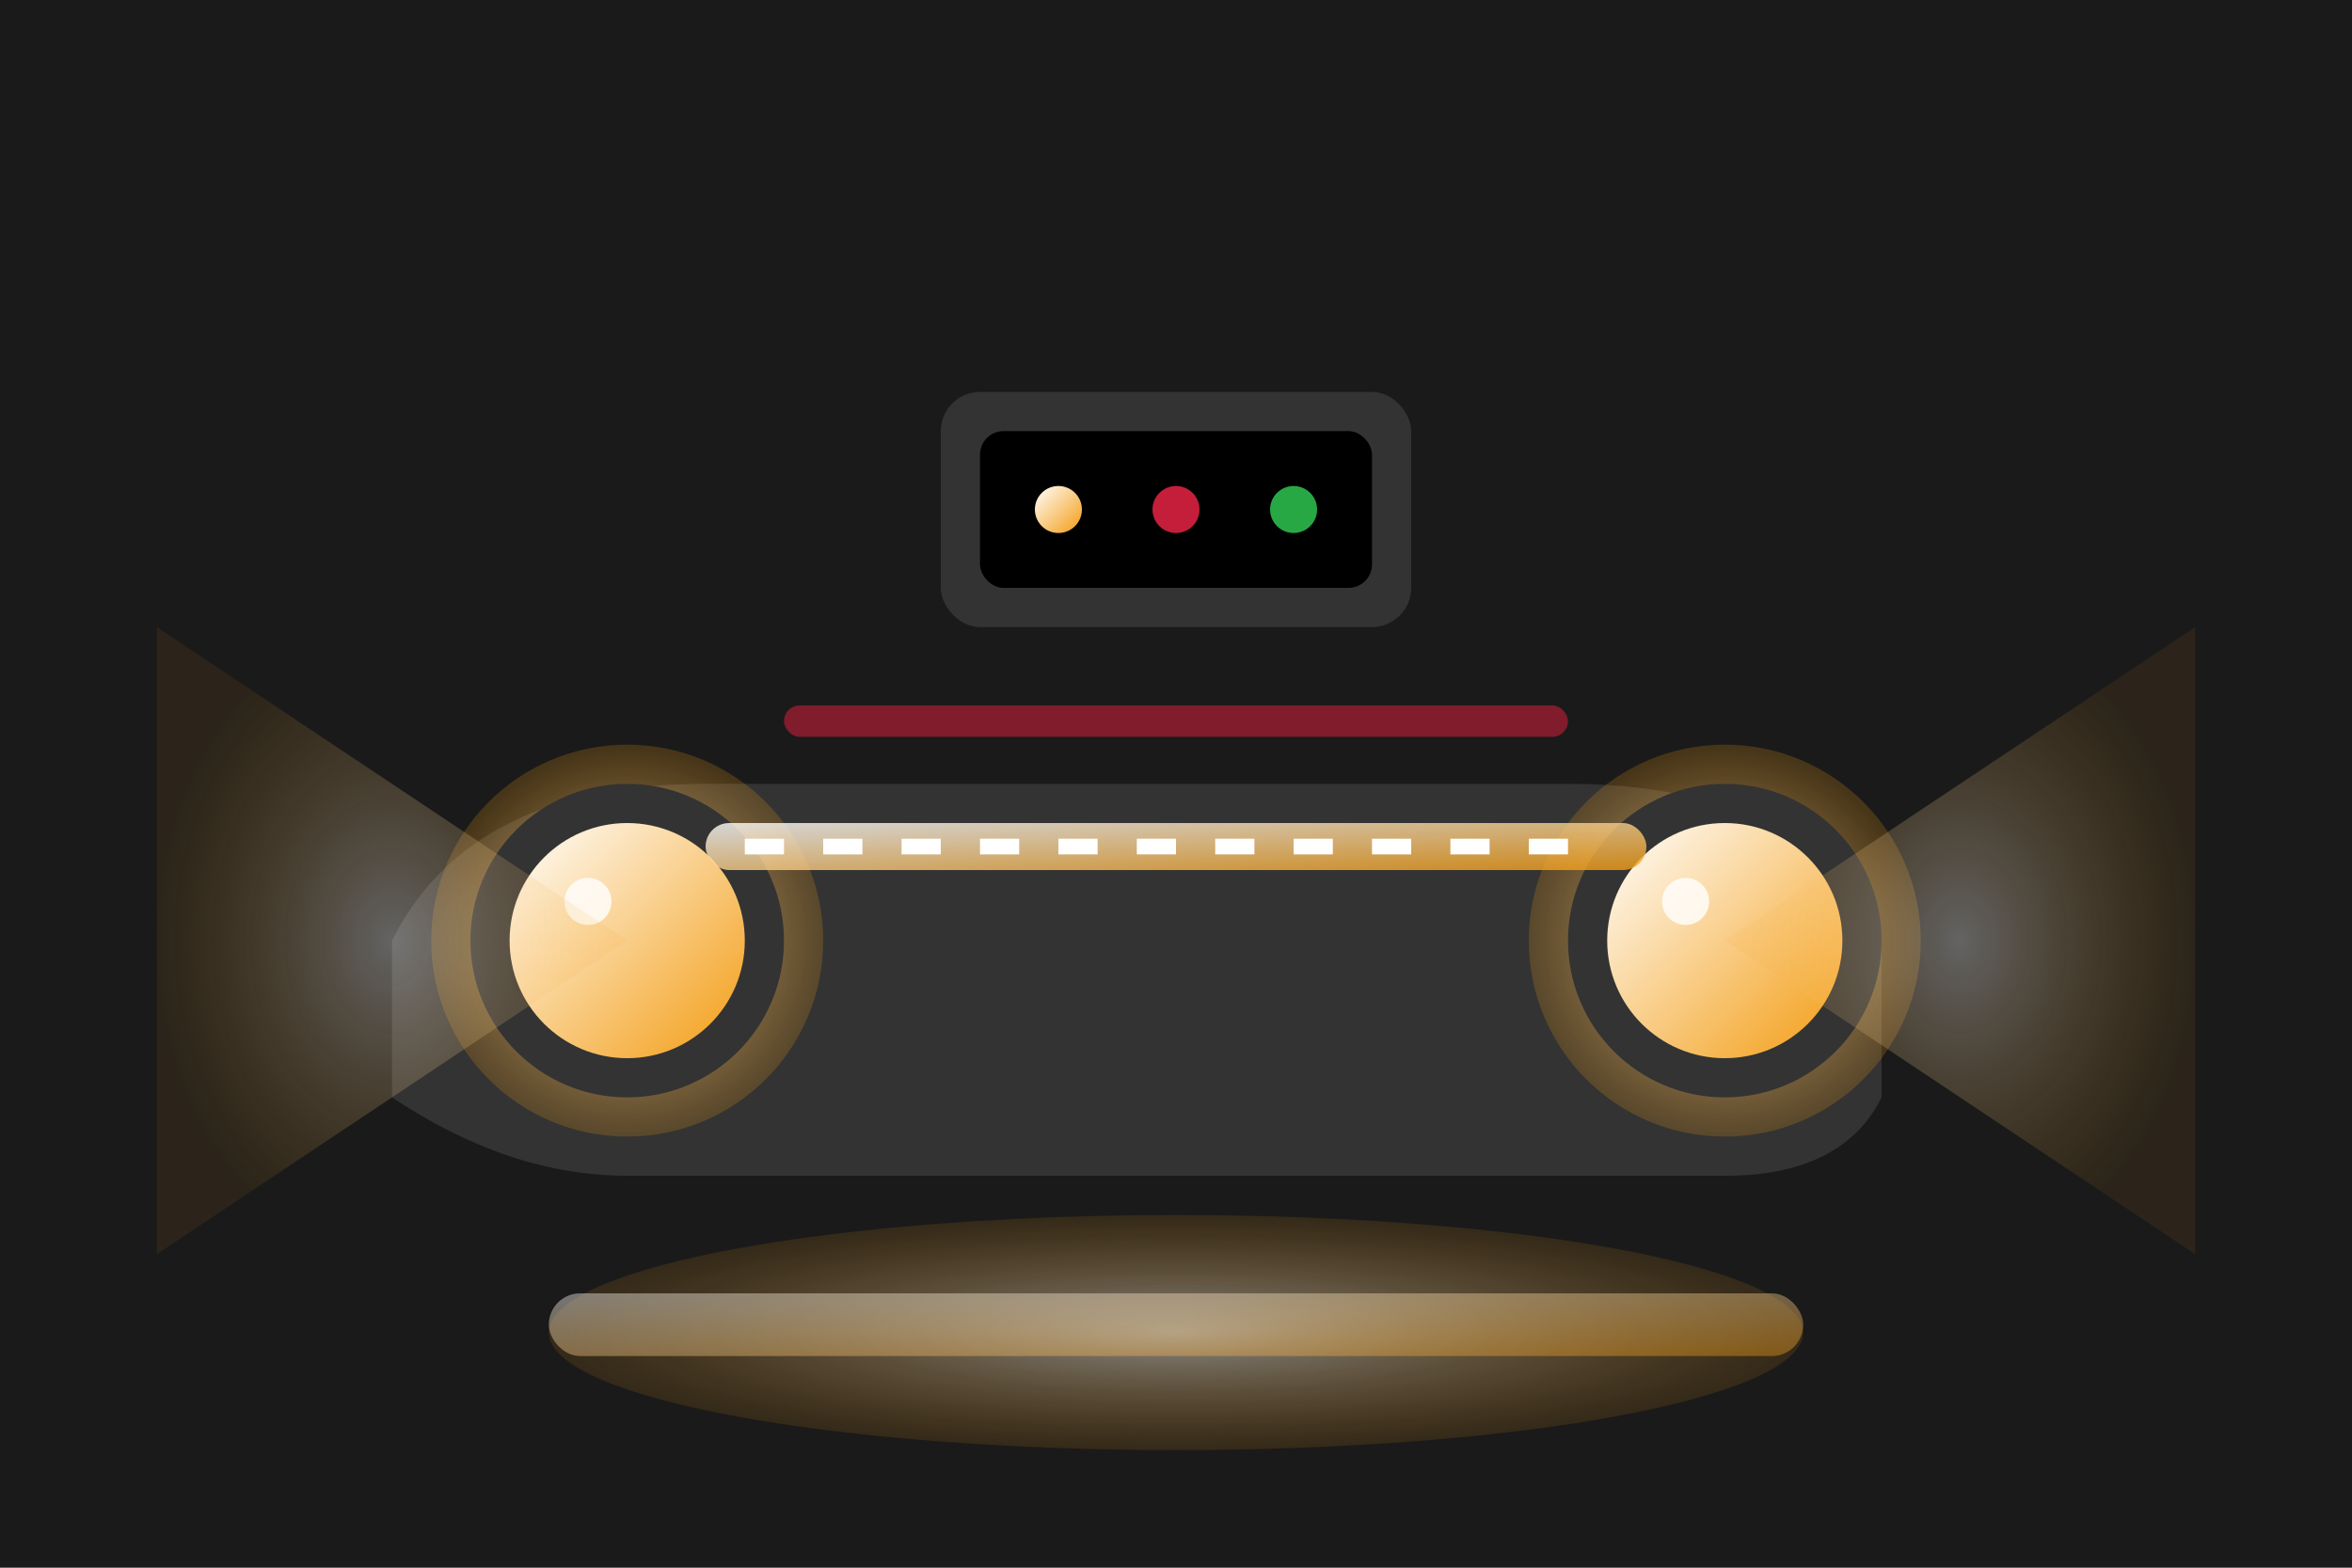
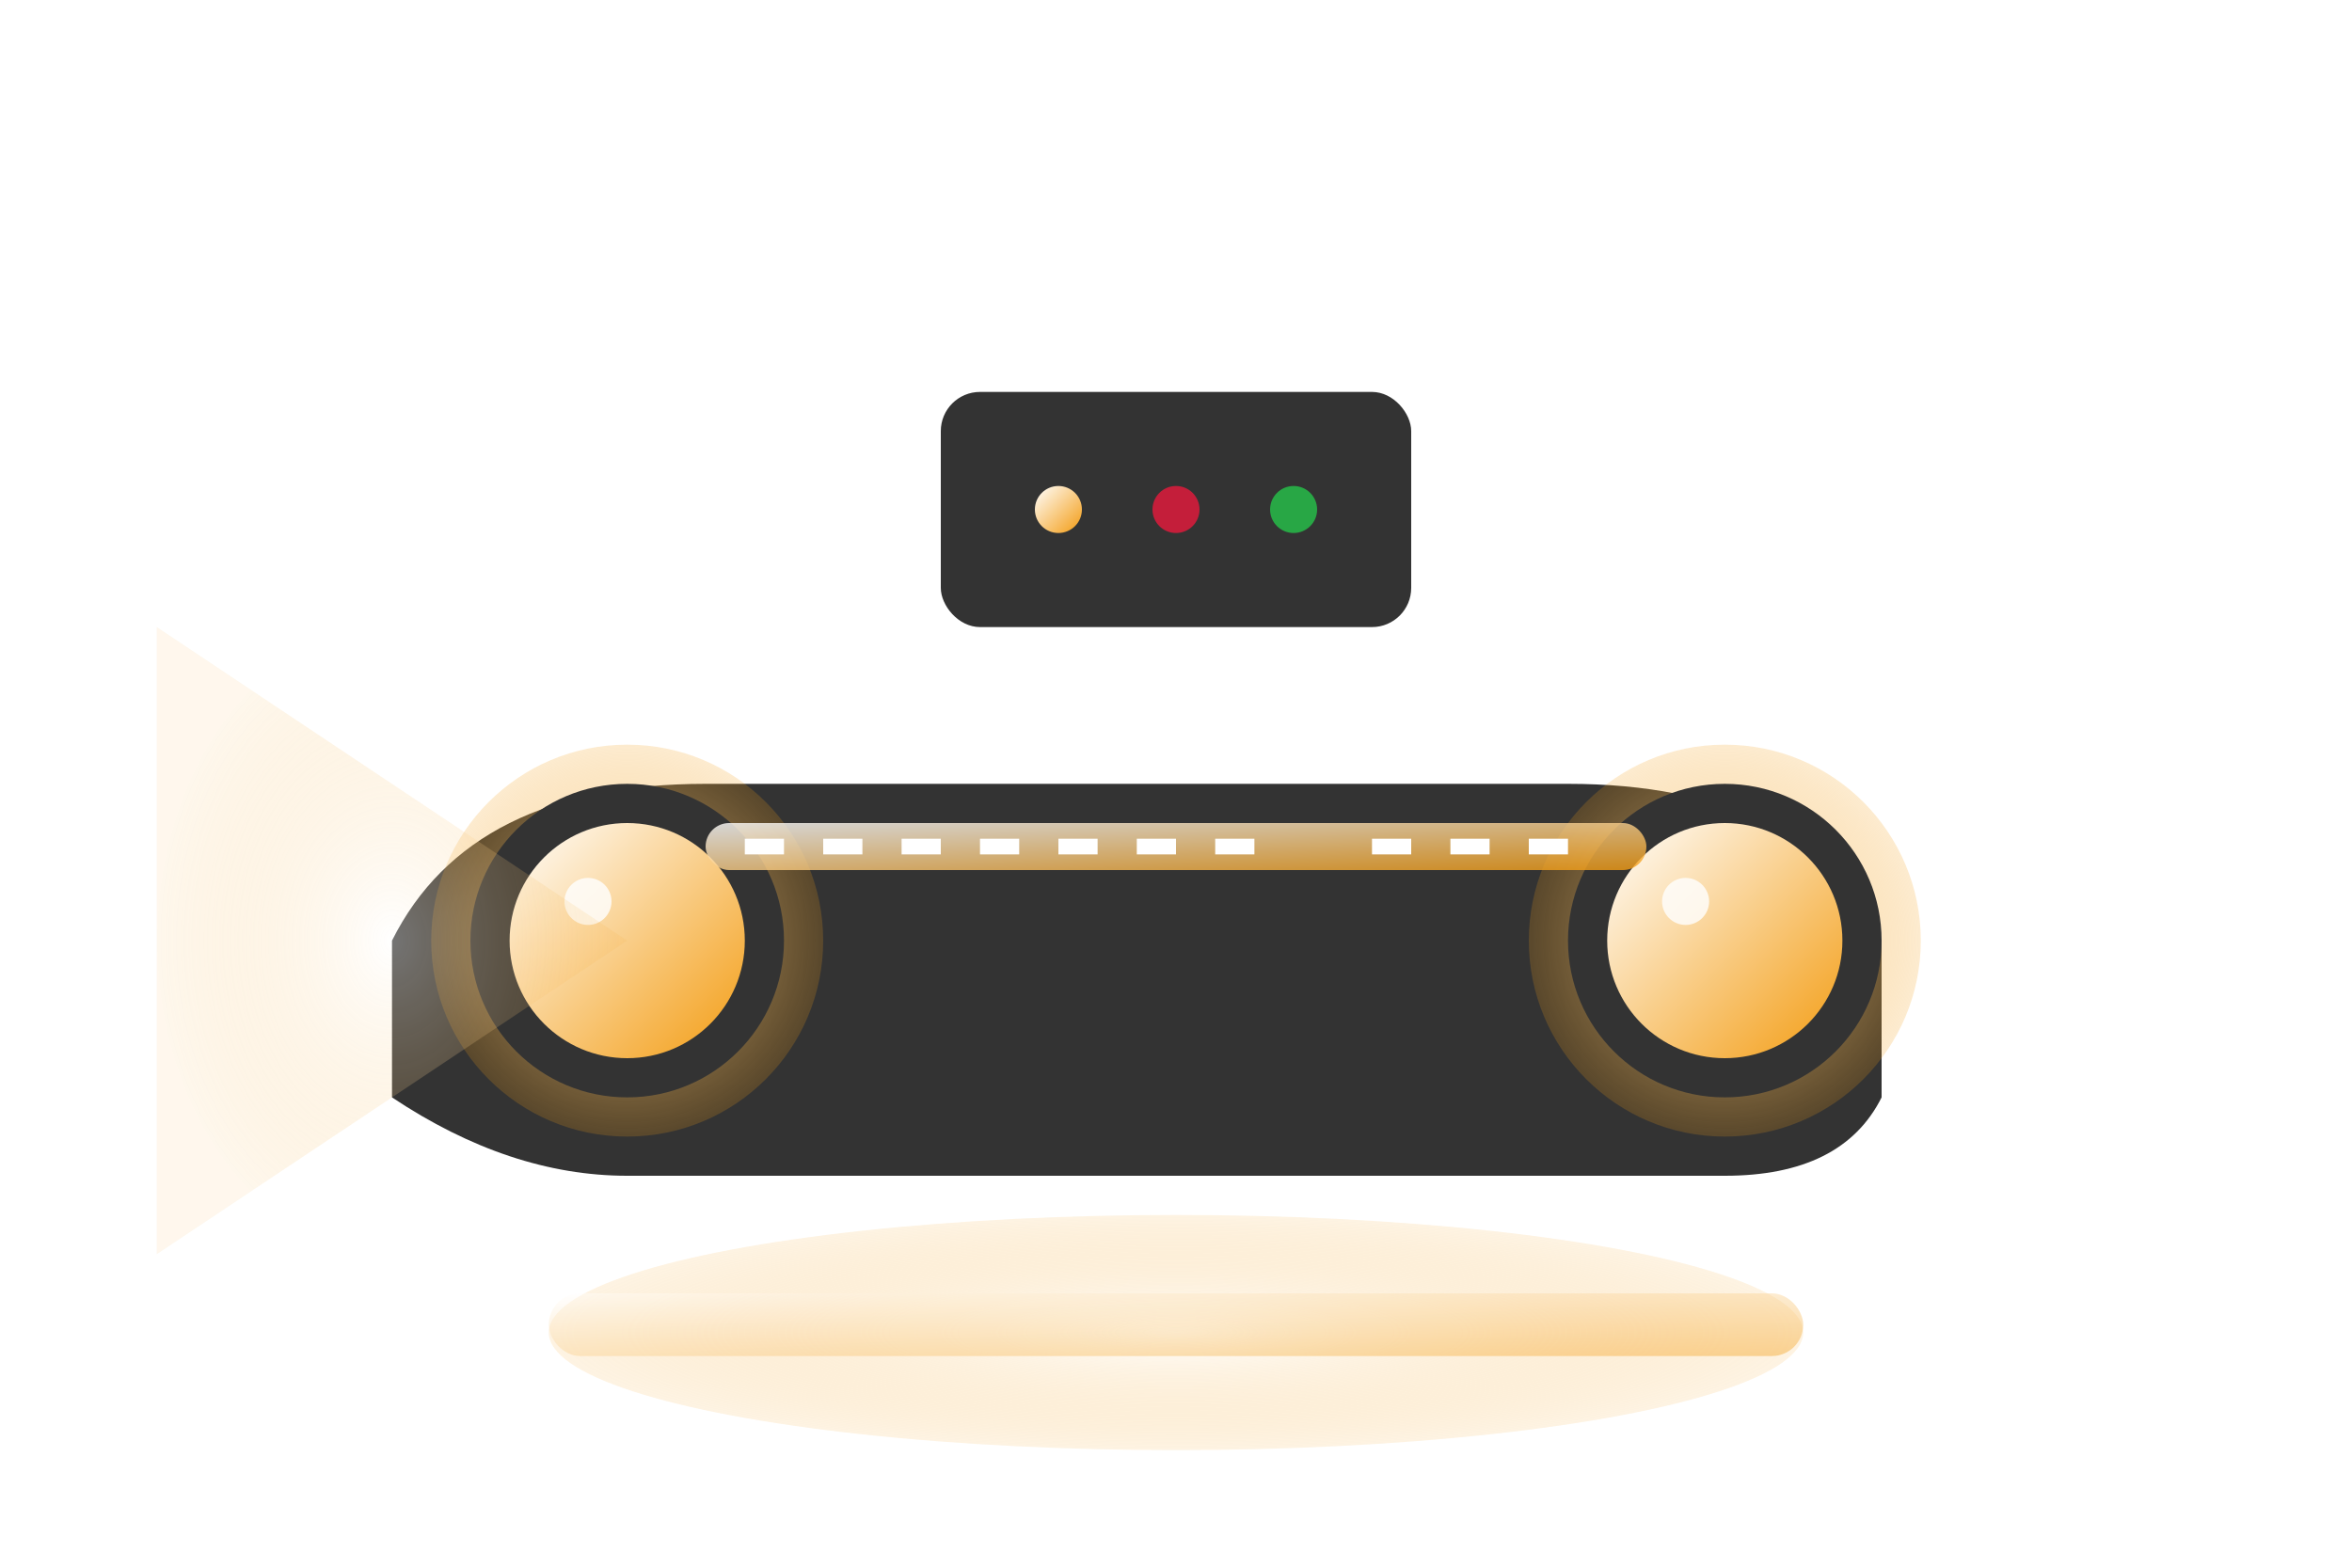
<svg xmlns="http://www.w3.org/2000/svg" viewBox="0 0 300 200" width="300" height="200">
  <defs>
    <linearGradient id="ledGradient" x1="0%" y1="0%" x2="100%" y2="100%">
      <stop offset="0%" style="stop-color:#fff;stop-opacity:1" />
      <stop offset="100%" style="stop-color:#f39c12;stop-opacity:1" />
    </linearGradient>
    <radialGradient id="glowGradient" cx="50%" cy="50%" r="50%">
      <stop offset="0%" style="stop-color:#fff;stop-opacity:0.8" />
      <stop offset="100%" style="stop-color:#f39c12;stop-opacity:0.2" />
    </radialGradient>
  </defs>
-   <rect width="300" height="200" fill="#1a1a1a" />
  <path d="M50 120 Q60 100 90 100 L200 100 Q230 100 240 120 L240 140 Q235 150 220 150 L80 150 Q65 150 50 140 Z" fill="#333" />
  <g id="headlight1">
    <circle cx="80" cy="120" r="25" fill="url(#glowGradient)" />
    <circle cx="80" cy="120" r="20" fill="#333" />
    <circle cx="80" cy="120" r="15" fill="url(#ledGradient)" />
    <circle cx="75" cy="115" r="3" fill="#fff" opacity="0.8" />
  </g>
  <g id="headlight2">
    <circle cx="220" cy="120" r="25" fill="url(#glowGradient)" />
    <circle cx="220" cy="120" r="20" fill="#333" />
    <circle cx="220" cy="120" r="15" fill="url(#ledGradient)" />
    <circle cx="215" cy="115" r="3" fill="#fff" opacity="0.8" />
  </g>
  <rect x="90" y="105" width="120" height="6" rx="3" fill="url(#ledGradient)" opacity="0.8" />
  <rect x="95" y="107" width="5" height="2" fill="#fff" />
  <rect x="105" y="107" width="5" height="2" fill="#fff" />
  <rect x="115" y="107" width="5" height="2" fill="#fff" />
  <rect x="125" y="107" width="5" height="2" fill="#fff" />
  <rect x="135" y="107" width="5" height="2" fill="#fff" />
  <rect x="145" y="107" width="5" height="2" fill="#fff" />
  <rect x="155" y="107" width="5" height="2" fill="#fff" />
-   <rect x="165" y="107" width="5" height="2" fill="#fff" />
  <rect x="175" y="107" width="5" height="2" fill="#fff" />
  <rect x="185" y="107" width="5" height="2" fill="#fff" />
  <rect x="195" y="107" width="5" height="2" fill="#fff" />
  <ellipse cx="150" cy="170" rx="80" ry="15" fill="url(#glowGradient)" opacity="0.6" />
  <rect x="70" y="165" width="160" height="8" rx="4" fill="url(#ledGradient)" opacity="0.4" />
-   <rect x="100" y="90" width="100" height="4" rx="2" fill="#c41e3a" opacity="0.6" />
  <g opacity="0.4">
    <path d="M80 120 L20 80 L20 160 Z" fill="url(#glowGradient)" />
-     <path d="M220 120 L280 80 L280 160 Z" fill="url(#glowGradient)" />
  </g>
  <rect x="120" y="50" width="60" height="30" rx="5" fill="#333" />
-   <rect x="125" y="55" width="50" height="20" rx="3" fill="#000" />
  <circle cx="135" cy="65" r="3" fill="url(#ledGradient)" />
  <circle cx="150" cy="65" r="3" fill="#c41e3a" />
  <circle cx="165" cy="65" r="3" fill="#28a745" />
</svg>